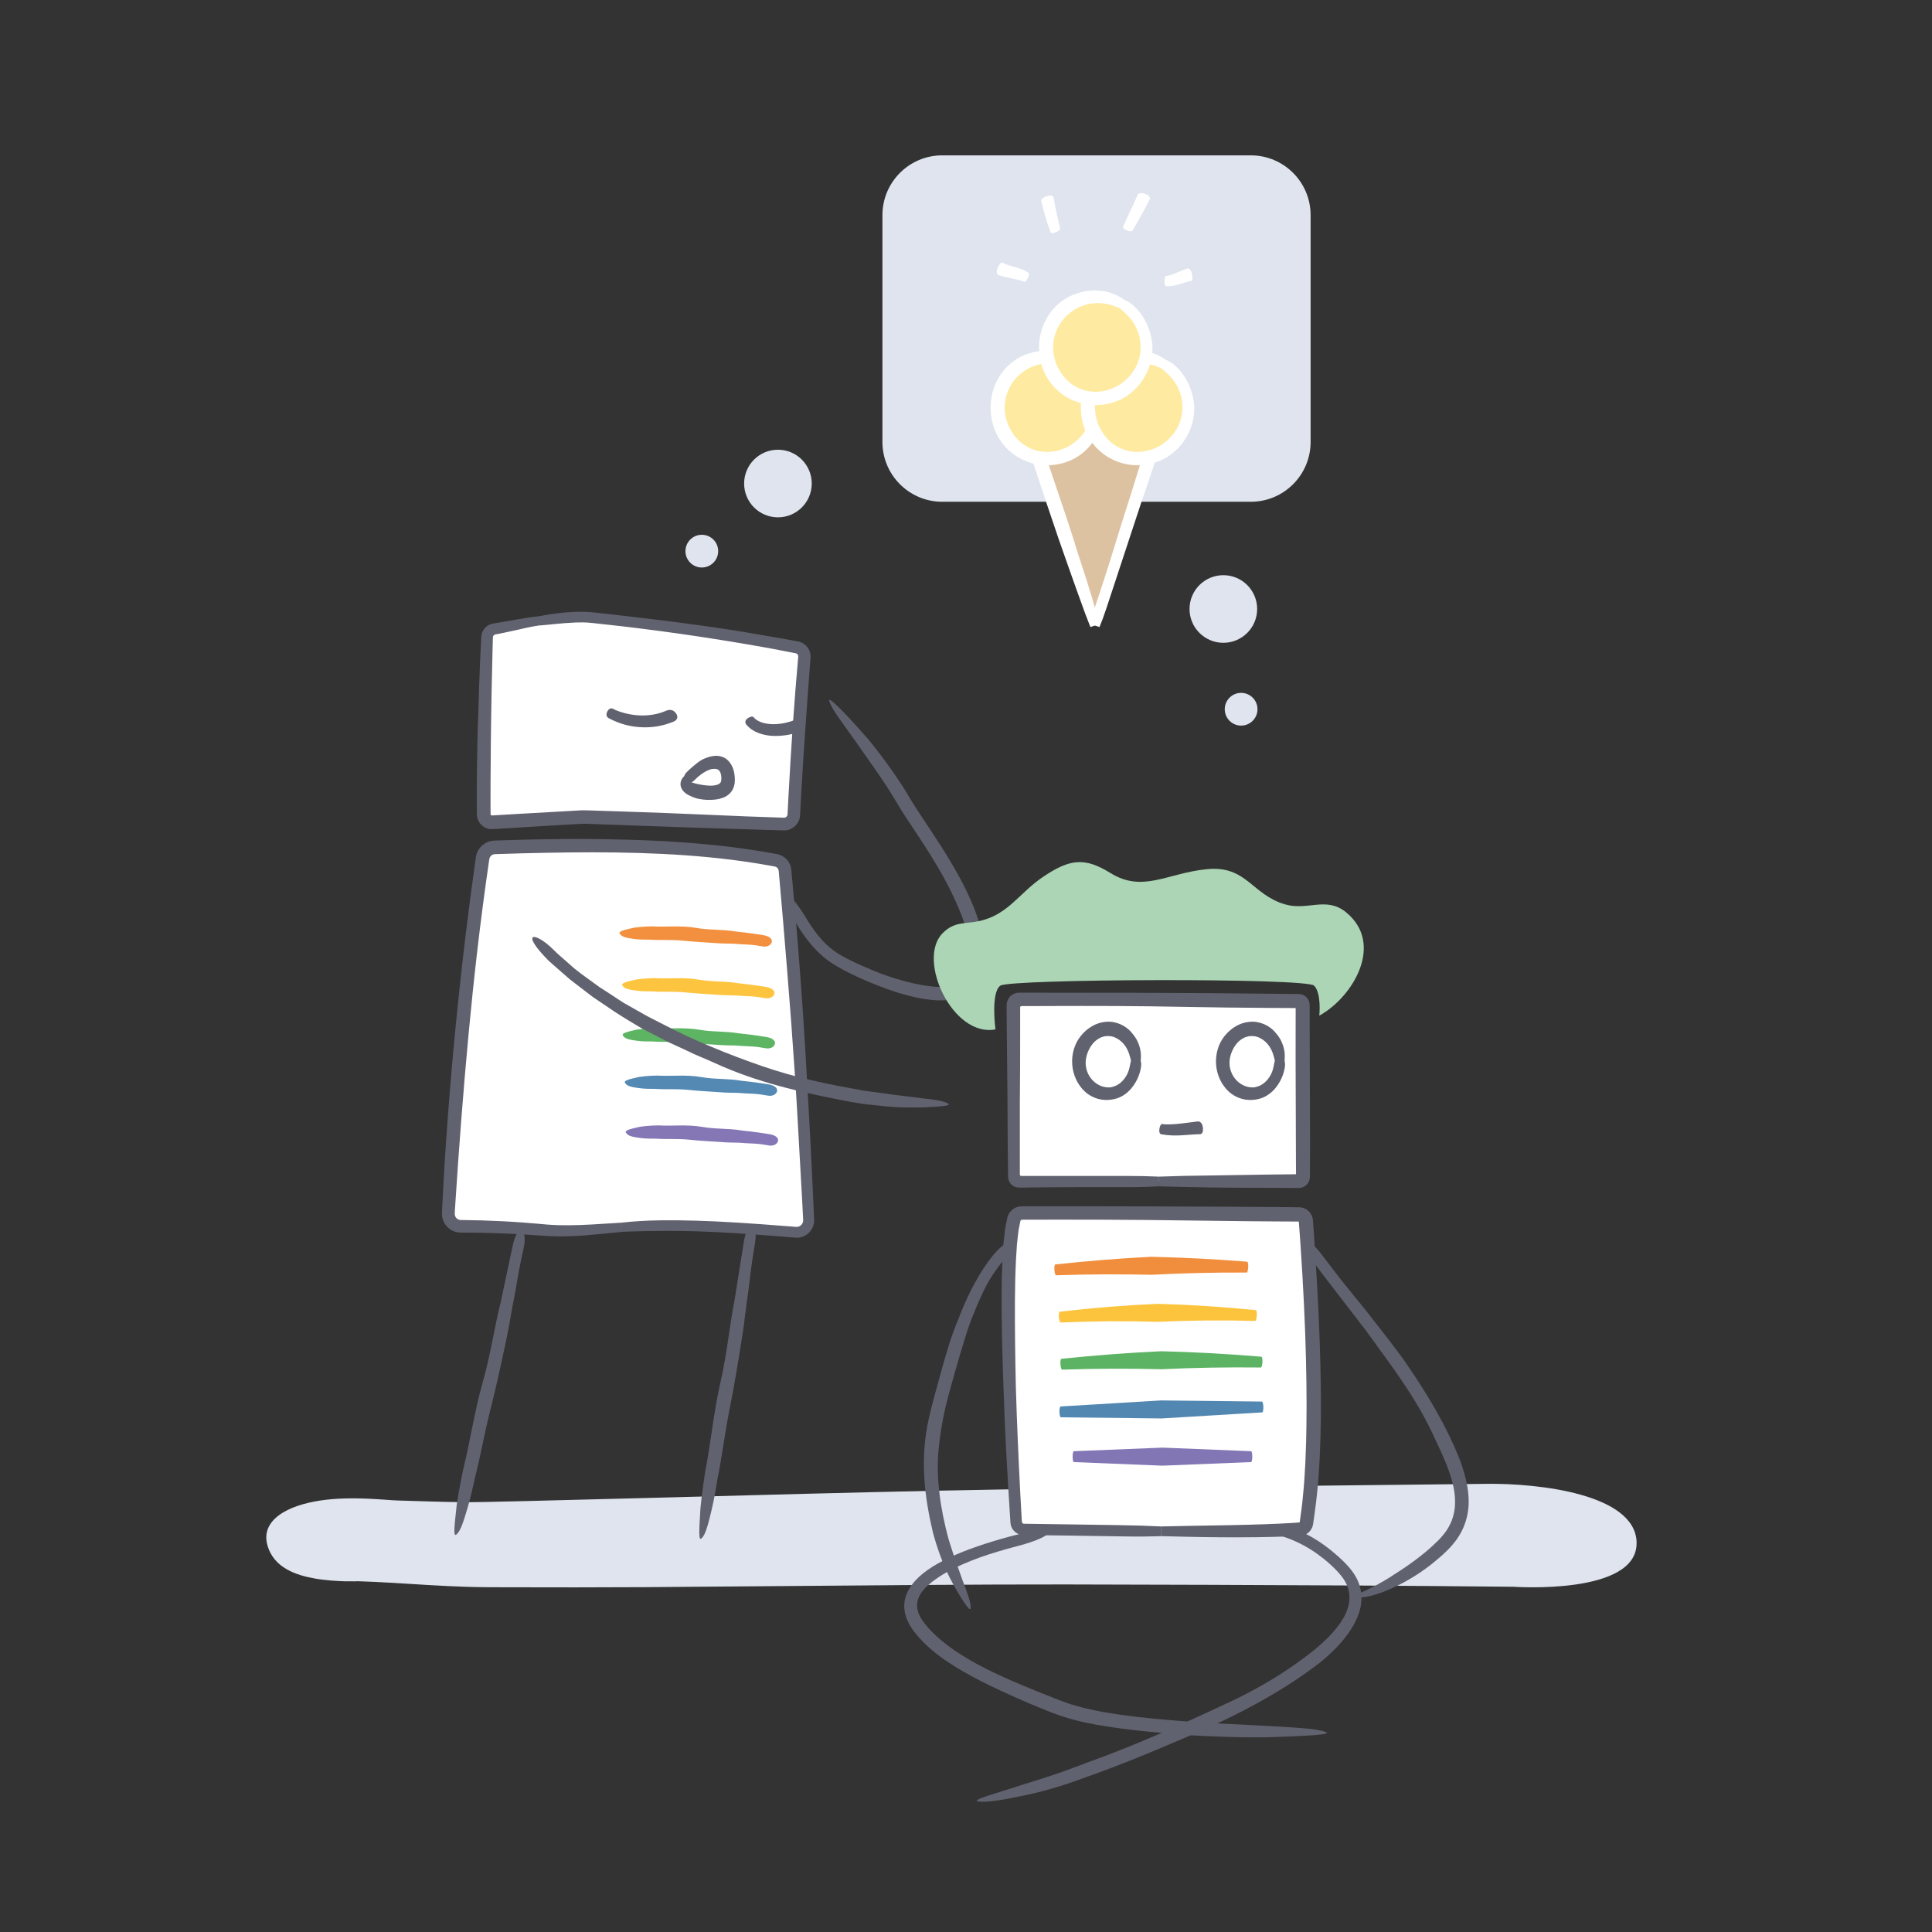
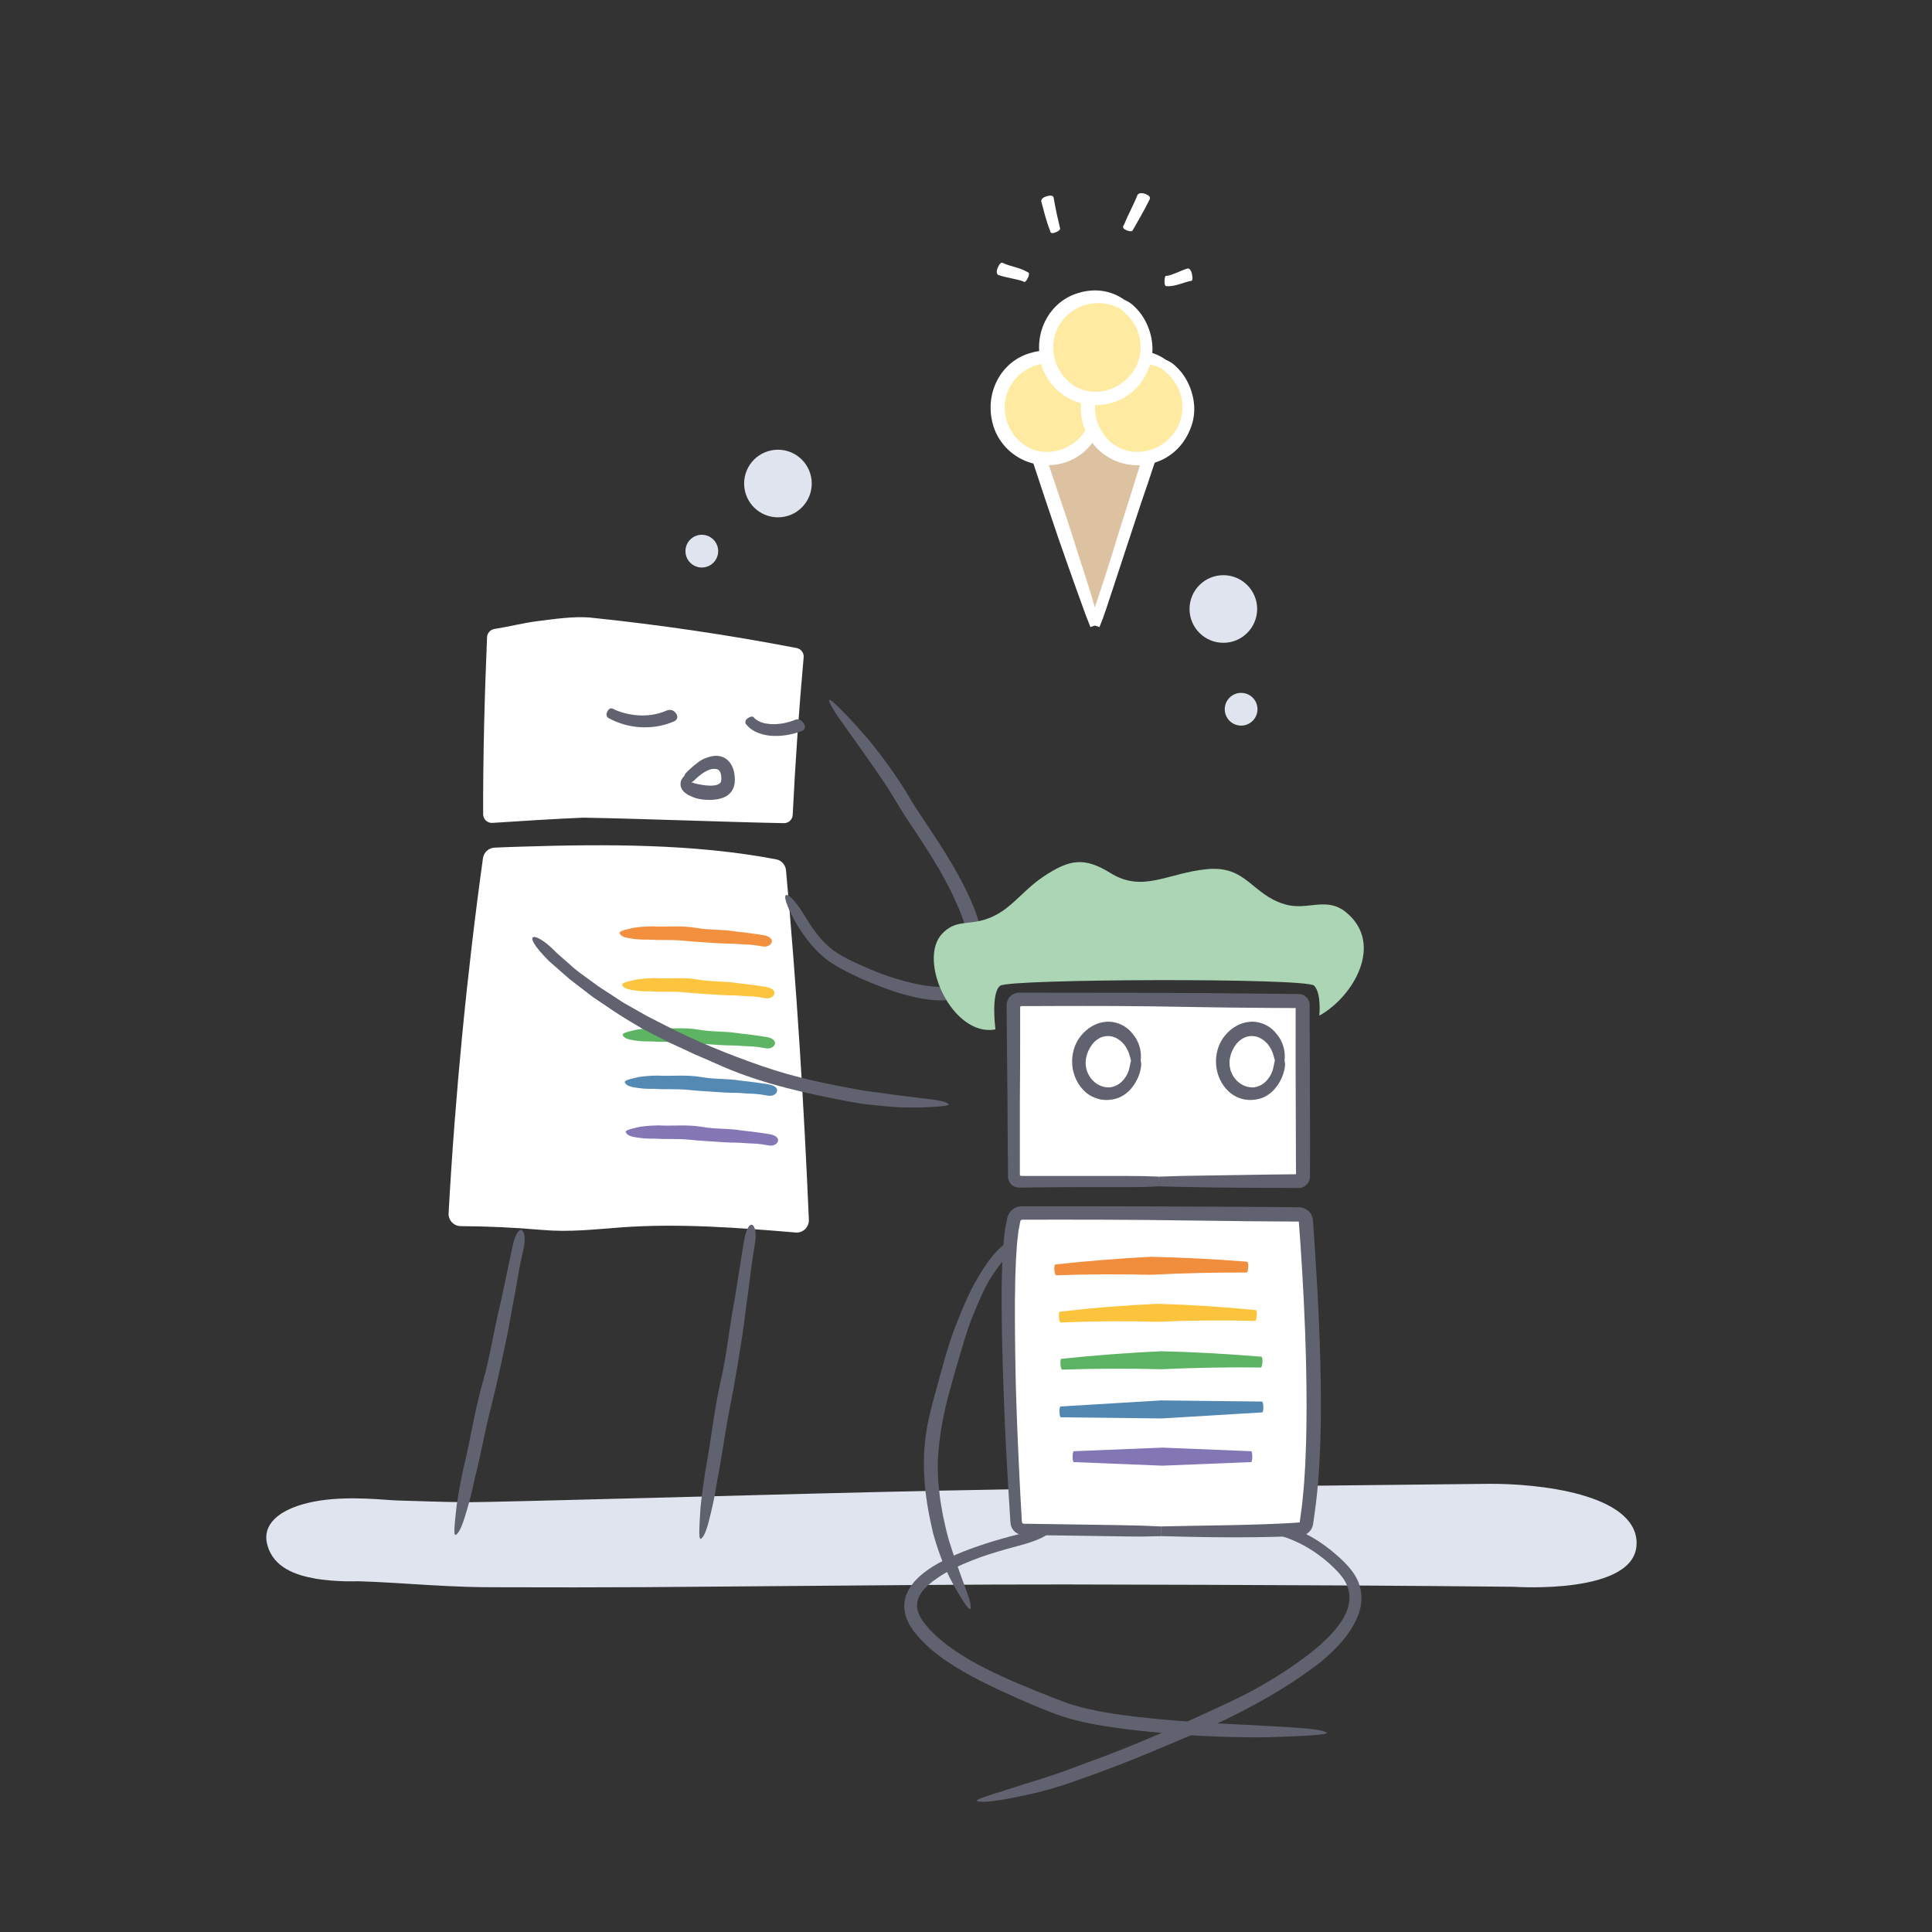
<svg xmlns="http://www.w3.org/2000/svg" xmlns:xlink="http://www.w3.org/1999/xlink" id="Layer_1" viewBox="0 0 700 700">
  <rect x="0" y="0" width="700" height="700" fill="#333333" stroke="none" />
  <defs>
    <style>.cls-1{fill:#fff;}.cls-2{fill:#fcc43d;}.cls-3{fill:#ddc2a2;}.cls-4{fill:#f18e3d;}.cls-5{fill:#8376b4;}.cls-6{fill:#ffeaa1;}.cls-7{fill:#dfe4ee;}.cls-8{fill:#61626f;}.cls-9{fill:#5db564;}.cls-10{fill:#fdc53f;}.cls-11{fill:#f2903f;}.cls-12{fill:#8577b5;}.cls-13{fill:#abd5b4;}.cls-14{fill:#5287b1;}.cls-15{fill:#5cb363;}.cls-16{fill:#5489b3;}</style>
    <symbol id="_d" viewBox="0 0 166.3 245.6">
      <g>
        <g>
          <path class="cls-1" d="M20.47,10.74c6.07-1.96,12.39-4.16,18.56-4.89,26.6-2.26,53.29-3.36,79.98-3.28,1.71,0,3.13,1.3,3.29,3,1.92,19.75,4.35,40.14,7.08,59.8,.25,1.78-.96,3.43-2.74,3.73-23.89,4.04-52.1,8.17-75.59,12.19-11.26,2.65-22.43,5.5-33.61,8.4-1.85,.48-3.73-.69-4.1-2.57C9.14,65.31,5.44,42.43,2.23,20.49c-.23-1.56,.69-3.06,2.17-3.6,5.47-1.97,10.42-4.34,16.07-6.16" />
-           <path class="cls-8" d="M19.93,9.04c-2.57,.76-5.14,1.69-7.79,2.69-1.82,.69-3.7,1.4-5.6,2.12-.94,.34-1.89,.68-2.84,1.02-1.56,.52-2.92,1.85-3.43,3.48C0,19.15-.06,20.07,.06,20.86l.21,1.52c.14,1.01,.28,2.02,.41,3.01,.28,1.99,.56,3.95,.83,5.83,1.1,7.55,2.13,14,2.69,17.44,1.23,8.19,2.54,16.04,3.92,23.71,.68,3.84,1.4,7.63,2.12,11.4l.55,2.82,.14,.7,.03,.18,.05,.24c.05,.2,.09,.4,.17,.59,.26,.78,.71,1.51,1.28,2.11,1.14,1.2,2.79,1.86,4.44,1.77,.4-.02,.83-.1,1.19-.19l.69-.18,1.38-.35c7.36-1.86,14.71-3.73,22.23-5.63,1.88-.47,3.77-.94,5.67-1.41,.95-.24,1.91-.47,2.86-.71,.95-.26,1.95-.34,2.93-.52,3.94-.6,7.95-1.22,12.03-1.84,16.35-2.45,33.1-5.06,49.63-7.68,2.07-.33,4.13-.66,6.19-.98l3.08-.49,1.54-.25,.77-.12c.41-.07,.91-.2,1.34-.38,1.78-.72,3.16-2.31,3.61-4.18,.11-.46,.18-.94,.18-1.42,0-.24-.01-.47-.03-.71l-.03-.27-.03-.19-.21-1.53c-.27-2.04-.55-4.07-.82-6.1-1.07-8.1-2.07-16.08-2.98-23.84-.91-7.77-2.05-17.25-3.07-26.76l-.1-.89-.02-.22-.05-.36c-.03-.26-.11-.52-.17-.78-.31-1.03-.9-1.96-1.69-2.67-.79-.71-1.76-1.21-2.8-1.42-.26-.05-.52-.09-.78-.1l-.39-.02h-1.11c-2.37,.04-4.72,.06-7.01,.09-4.58,.08-8.94,.16-12.87,.22-4.36,.08-12.21,.37-20.93,.85-8.71,.46-18.29,1.11-26.12,1.68-4.35,.31-8.26,.63-11.77,.92-3.68,.39-6.71,1.18-9.29,1.87-3.86,1.07-7.15,2.32-9.98,3.41l1.08,3.35c3.56-.95,7.85-2.41,13.27-3.68,.82-.19,1.75-.38,2.8-.57,1.07-.18,2.16-.34,3.6-.44,2.81-.22,6.26-.49,10.58-.82,8.66-.64,21.67-1.38,33.17-1.77,11.5-.41,21.49-.5,24.09-.53,2.5,0,4.95,.02,7.37,.02,.61,0,1.21,0,1.81,.01h1.31c.06,.01,.11,.01,.17,.03,.44,.07,.83,.41,.97,.82,.47,4.53,.93,8.94,1.38,13.27,.97,8.99,2.01,17.65,3.11,26.29,.56,4.32,1.13,8.64,1.7,13,.29,2.18,.59,4.37,.89,6.57l.11,.83,.03,.2v.08c.02,.06,0,.11,0,.16-.02,.21-.08,.43-.2,.61-.12,.18-.28,.34-.47,.44-.22,.12-.26,.12-.97,.23-8.93,1.4-18.19,2.8-28.12,4.21-9.93,1.41-21.69,3.2-33.81,5.08-3.03,.47-6.08,.95-9.13,1.43-1.52,.25-3.05,.45-4.56,.75-1.5,.37-3,.74-4.48,1.11-5.96,1.48-11.82,2.94-17.4,4.33-2.79,.7-5.51,1.38-8.13,2.04-.66,.16-1.31,.33-1.95,.49l-.96,.24-.47,.12s-.06,.02-.08,.01c-.19,.03-.43-.08-.51-.25-.02-.04-.05-.08-.05-.13,0-.03,0,0-.02-.07l-.04-.22-.09-.44c-.11-.59-.23-1.18-.34-1.75-.22-1.15-.44-2.27-.64-3.36-.41-2.17-.79-4.2-1.14-6.07-1.36-7.48-2.24-12.33-2.38-13.08-.27-1.48-1.75-9.61-3.5-19.97-.86-5.18-1.81-10.91-2.76-16.63-.23-1.43-.46-2.86-.69-4.28l-.09-.53c-.01-.1-.02-.13-.02-.2,0-.12,.01-.24,.05-.36,.07-.23,.22-.45,.43-.6,.05-.04,.11-.07,.16-.1l.09-.04,.23-.09,1-.39c.66-.26,1.31-.53,1.95-.79,1.27-.54,2.51-1.06,3.72-1.57,3.13-1.38,6.1-2.66,8.99-3.68l-1.08-3.35Z" />
        </g>
        <g>
          <path class="cls-1" d="M94.72,232.03c20.95-5.54,43.7-8.15,65.39-10.37,2.81-.29,4.72-2.97,4.08-5.72-10.08-43.01-21.24-86.92-33.39-129.35-.57-1.99-2.39-3.39-4.46-3.39-31.89-.04-64.97,6.37-96.02,13.26-3,.66-6.88,1.52-10.35,2.36-2.18,.52-3.69,2.53-3.58,4.77,2.19,44.48,6.46,91.3,12.33,135.48,.35,2.64,2.84,4.46,5.46,3.98,10.15-1.87,20.39-3.32,30.66-4.35,10.73-1.08,19.48-3.91,29.88-6.66" />
-           <path class="cls-8" d="M94.26,230.31c-3.6,.91-7.29,1.85-11.16,2.83-5.37,1.33-11.01,2.56-16.67,3.18-1.44,.14-2.88,.29-4.31,.43-1.45,.15-2.89,.31-4.32,.46-2.85,.32-5.65,.67-8.35,1.04-5.39,.74-10.38,1.55-14.63,2.31-.49,.09-1.18,.21-1.31,.22-.25,.01-.5-.01-.73-.07-.47-.12-.87-.39-1.16-.71-.28-.33-.47-.69-.54-1.06-.03-.11-.09-.56-.13-.88-.04-.34-.09-.66-.13-.97-2.87-23.28-5.27-44.75-7.3-66.26-2.02-21.51-3.66-43.07-4.65-66.5l-.02-.55v-.43c-.01-.18,.02-.35,.06-.52,.09-.34,.25-.65,.49-.91,.23-.26,.52-.47,.84-.59,.15-.08,1.12-.27,1.78-.42,2.87-.63,5.75-1.27,8.64-1.91,5.79-1.25,11.61-2.47,17.45-3.65,11.67-2.34,23.41-4.46,35.12-6.09,11.71-1.62,23.39-2.77,34.9-3.12,1.44-.06,2.87-.1,4.3-.1,1.36-.01,2.71-.02,4.06-.04,.56,.04,1.1,.37,1.4,.86,.08,.12,.14,.25,.19,.39l.04,.11,.07,.26,.15,.52,.58,2.06c1.54,5.48,3.06,10.91,4.57,16.26,2.97,10.71,6.59,23.8,10.11,36.93,3.51,13.13,6.92,26.28,9.58,37.08,1.49,6,4.16,16.79,7.14,28.78,.37,1.5,.73,3.02,1.11,4.55,.19,.77,.37,1.53,.56,2.3l.07,.29,.03,.18c.03,.1,.04,.21,.04,.31,.02,.21,0,.42-.04,.63-.16,.83-.79,1.58-1.6,1.86-.22,.08-.38,.11-.67,.15l-1.19,.13c-.79,.09-1.58,.17-2.37,.26-6.31,.69-12.46,1.4-18,2.09-12.31,1.53-22.13,3.16-29.45,4.65-5.49,1.1-10.35,2.36-14.53,3.64l.9,3.4c5.04-1.17,11.27-2.51,19.25-3.99,4.83-.88,12.1-2.15,24.33-3.67,3.06-.38,6.5-.79,10.21-1.2,3.76-.41,7.77-.84,11.92-1.29,1.44-.26,2.8-1.04,3.78-2.15,.97-1.12,1.59-2.57,1.64-4.08,.03-.38,0-.75-.04-1.12-.06-.36-.13-.78-.19-.98l-.36-1.54-.73-3.09c-.98-4.12-1.96-8.24-2.91-12.23-3.82-15.94-7.28-29.74-8.19-33.34-6.77-27.64-13.27-51.53-20.08-75.32l-.64-2.23-.32-1.12-.08-.28-.12-.38c-.09-.26-.2-.52-.32-.77-.97-2-2.99-3.44-5.22-3.68-.27-.04-.58-.04-.81-.05h-.59l-1.17,.02-2.35,.03c-1.57,0-3.13,.06-4.71,.12-6.28,.2-12.61,.63-19.04,1.25-12.85,1.21-26.07,3.17-40.13,5.63-7.03,1.23-14.68,2.73-22.7,4.41-4,.84-8.11,1.73-12.28,2.67-1.04,.23-2.09,.46-3.14,.7l-.79,.18c-.33,.08-.79,.21-1.17,.37-.78,.32-1.51,.78-2.14,1.35-1.26,1.14-2.12,2.72-2.35,4.43-.06,.42-.08,.85-.07,1.28l.04,.85,.08,1.63c.81,17.41,2.01,35.31,3.37,51.54,2.67,32.47,5.96,58.26,6.21,60.39,.14,1.06,.58,4.52,1.23,9.56,.34,2.52,.74,5.43,1.17,8.65,.11,.8,.22,1.62,.34,2.46l.09,.63c.04,.25,.1,.63,.19,.93,.17,.64,.43,1.27,.78,1.85,.7,1.16,1.73,2.13,2.98,2.75,1.24,.62,2.71,.88,4.12,.67,1.87-.34,3.78-.69,5.73-1.04,1.91-.32,3.86-.66,5.84-.99,3.95-.64,8.01-1.23,12.08-1.76,2.03-.27,4.07-.51,6.09-.74,2.02-.22,4.14-.48,6.15-.83,4.05-.67,7.93-1.59,11.55-2.56,4.73-1.3,9.2-2.68,13.46-3.9l-.9-3.41Z" />
        </g>
      </g>
    </symbol>
    <symbol id="body" viewBox="0 0 115.68 119.94">
      <g>
        <path class="cls-1" d="M57.79,117.73c-21.87-.15-42.92-.58-49.89-.74-1.36-.03-2.48-1.1-2.56-2.46C4.48,99.8,.16,21.86,4.82,4.72c.31-1.13,1.35-1.91,2.52-1.91H107.76c1.36,0,2.5,1.04,2.61,2.4,1.08,12.97,5.81,75.32,.15,109.66-.2,1.22-1.21,2.13-2.44,2.2-11.54,.69-31.23,.78-50.29,.65" />
        <path class="cls-8" d="M57.78,119.52c3.03,.07,6.14,.15,9.41,.23,8.22,.19,17.27,.25,25.33,.15,4.03-.05,7.81-.14,11.11-.27,.83-.04,1.62-.07,2.39-.1,.8-.04,1.56-.08,2.29-.12,1.26-.09,2.37-.66,3.15-1.45,.79-.78,1.23-1.77,1.39-2.71,.32-2.28,.45-3.21,.56-3.99,1.38-9.63,1.88-18.91,2.14-27.98,.26-9.07,.14-17.93-.07-26.79-.23-8.86-.61-17.7-1.1-26.73-.25-4.51-.52-9.07-.82-13.7-.16-2.31-.31-4.65-.47-7-.08-1.18-.17-2.36-.25-3.55-.01-.19-.04-.85-.19-1.37-.14-.53-.36-1.04-.67-1.5-.6-.92-1.52-1.64-2.57-1.99-.48-.17-.98-.26-1.49-.28h-.96l-1.64-.03-3.29-.03c-2.19-.02-4.39-.04-6.59-.05-4.41-.03-8.83-.06-13.26-.09-8.86-.04-17.74-.07-26.57-.11-8.83-.02-17.61-.03-26.26-.05-4.32,0-8.61,0-12.86,0-2.12,0-4.24,0-6.34,0h-2.36c-.15,0-.79-.02-1.29,.07C4.41,.38,2.64,1.97,2.11,3.98c-.21,1.03-.41,2.03-.6,3-.09,.47-.2,.95-.26,1.4-.05,.45-.1,.89-.15,1.32-.17,1.74-.44,3.44-.51,5.08C-.1,24.01-.08,35.16,.13,46.3c.22,11.13,.65,22.24,1,31.33,.2,5.05,.66,14.13,1.27,24.22,.16,2.52,.32,5.1,.48,7.7,.08,1.3,.17,2.6,.25,3.91l.06,.98c.02,.5,.12,1.12,.32,1.64,.4,1.06,1.2,1.96,2.2,2.48,.5,.26,1.04,.44,1.6,.52,.26,.03,.6,.05,.79,.05h.48c.64,0,1.28,.02,1.92,.02,1.27,.01,2.53,.02,3.77,.04,2.48,.03,4.87,.06,7.15,.09,10.1,.15,18.17,.27,24.23,.36,4.54,.07,8.6,.01,12.14-.11l.02-3.52c-4.25-.22-9.49-.4-16.15-.49-4.03-.06-10.08-.15-20.16-.3-2.52-.04-5.36-.08-8.4-.12-1.52-.02-3.1-.05-4.71-.07h-.36c-.06-.01-.12-.03-.17-.04-.11-.04-.22-.1-.3-.19-.08-.09-.15-.19-.19-.31-.04-.14-.03-.13-.06-.67-.39-6.7-.76-13.81-1.07-20.48-.62-13.34-1.01-24.92-1.08-27.94-.24-11.05-.39-21.42-.33-31.4,.04-2.49,.07-4.96,.11-7.41,.09-2.44,.14-4.88,.27-7.28,.08-1.2,.15-2.4,.23-3.59l.11-1.79,.19-1.76c.14-1.16,.24-2.35,.41-3.49l.63-3.26c.04-.18,.15-.33,.3-.43,.08-.05,.16-.08,.25-.1,.12-.02,.07-.01,.51-.02h3.96c2.64-.01,5.29-.01,7.95-.02,5.32,0,10.68,.01,16.14,.02,10.92,.04,22.22,.13,34.36,.32,5.8,.07,12.15,.15,18.82,.23,3.33,.03,6.75,.05,10.22,.08,1.73,.01,3.48,.02,5.24,.03,.88,0,1.76,0,2.64,.01,.63,0,.4,0,.46,0,.01,0,.02,.02,.03,.03,0,0,.02,.02,.02,.03v.02l.05,.63,.2,2.65c.12,1.77,.25,3.55,.38,5.33,.22,3.56,.45,7.11,.67,10.64,.42,7.05,.73,14,.99,20.6,.49,13.22,.6,25.1,.47,33.87-.04,2.19-.08,4.19-.11,5.98-.07,1.78-.13,3.34-.17,4.65-.08,2.63-.18,4.26-.21,4.69-.03,.56-.12,1.91-.3,4.93-.08,1.51-.3,3.42-.52,5.87-.11,1.22-.23,2.57-.45,4.05-.2,1.46-.41,3.06-.65,4.82,0,.05,0,.13-.09,.2-.02,.02-.05,.03-.07,.04-.02,0,0,0-.07,.01-.15,.01-.3,.02-.46,.03-.63,.04-1.31,.09-2.03,.14-2.89,.18-6.49,.34-10.46,.48-7.95,.27-17.39,.44-25.6,.55-3.96,.08-7.77,.15-11.41,.23l-.02,3.52Z" />
      </g>
    </symbol>
    <symbol id="colors" viewBox="0 0 75.75 75.68">
      <g>
        <path class="cls-4" d="M70.25,3.77c-.05,1.08-.29,1.95-.54,1.95-11.53-.06-23.05,.21-34.54,.81-11.5-.27-23.03-.21-34.55,.18-.25,0-.52-.85-.59-1.93-.08-1.08,.06-1.97,.32-1.99C11.87,1.53,23.46,.6,35.08,0c11.63,.27,23.24,.86,34.8,1.79,.25,.02,.42,.9,.37,1.98Z" />
        <path class="cls-2" d="M73.36,21.32c-.07,1.08-.33,1.94-.59,1.93-11.76-.32-23.52-.21-35.24,.32-11.73-.34-23.49-.25-35.25,.25-.26,.01-.53-.85-.62-1.92-.09-1.08,.05-1.97,.31-2,11.78-1.38,23.63-2.33,35.51-2.86,11.89,.34,23.75,1.1,35.55,2.29,.26,.02,.41,.91,.34,1.99Z" />
        <path class="cls-15" d="M75.4,38.18c-.05,1.08-.31,1.95-.57,1.94-12.02-.14-24.02,.06-36,.63-11.99-.3-23.99-.26-36,.15-.26,0-.53-.85-.61-1.93-.08-1.08,.07-1.97,.34-1.99,12.03-1.27,24.1-2.19,36.21-2.75,12.11,.3,24.21,.96,36.26,1.98,.26,.02,.43,.91,.38,1.99Z" />
        <path class="cls-14" d="M75.74,54.41c.03,1.08-.17,1.96-.43,1.98l-36.43,2.19-36.49-.41c-.27,0-.5-.88-.53-1.95s.17-1.96,.43-1.98l36.43-2.19,36.49,.41c.27,0,.5,.88,.53,1.95Z" />
        <path class="cls-5" d="M71.73,72.42c0,1.08-.19,1.96-.42,1.97l-32.13,1.3-32.13-1.3c-.23,0-.42-.89-.42-1.97s.19-1.96,.42-1.97l32.13-1.3,32.13,1.3c.23,0,.42,.89,.42,1.97Z" />
      </g>
    </symbol>
  </defs>
  <path class="cls-7" d="M592.98,558.91c-.36-17.7-35.81-21.48-53.97-21.29-32.53,.36-65.39,.71-98.42,1.07-16.52,.19-33.08,.37-49.66,.56-16.63,.2-33.27,.48-49.9,.83-33.26,.69-66.46,1.6-99.47,2.48-16.49,.42-32.95,.84-49.34,1.26-4.1,.09-8.19,.19-12.28,.28l-3.06,.07-2.97,.05-2.89,.04h-2.93c-7.82-.05-15.9-.39-24.17-.61-2.13-.06-6.21-.47-11.23-.67-5.02-.19-10.99-.17-16.73,.7-5.74,.88-11.2,2.58-14.84,5.28-3.67,2.71-5.41,6.23-4.32,10.55,1.09,4.35,3.76,7.12,6.93,8.97,3.21,1.9,7,2.87,10.78,3.53,.95,.16,1.88,.27,2.8,.38,.93,.12,1.84,.21,2.72,.28,1.75,.12,3.42,.23,4.83,.26,1.41,.02,2.61,.04,3.45,.02,.84-.02,1.31-.04,1.31-.04,8.44,.25,17.12,.88,25.97,1.4,4.46,.25,8.92,.5,13.52,.63,2.26,.09,4.63,.09,6.9,.13,2.17,0,4.34,.02,6.51,.03,17.33,.07,34.44,.04,51.42-.04,33.92-.27,67.38-.53,101.19-.8,16.88-.12,33.83-.2,50.96-.18,17.17,.05,34.53,.09,52.18,.14,35.31,.12,71.76,.31,110.15,.7,0,0,44.93,3.16,44.54-15.99Z" />
-   <path class="cls-7" d="M341.38,56.29h111.82c11.95,0,21.66,9.71,21.66,21.66v82.19c0,11.95-9.71,21.66-21.66,21.66h-111.82c-11.95,0-21.66-9.71-21.66-21.66V77.95c0-11.95,9.71-21.66,21.66-21.66Z" />
  <g>
    <use width="166.3" height="245.6" transform="translate(178.01 211.35) rotate(10.73) scale(.95)" xlink:href="#_d" />
    <path class="cls-11" d="M229.68,336.13c2.77-.44,6.26-.49,6.5-.49,5.11,.31,10.49-.4,15.83,.52,5.32,.94,9.33,.45,14.65,1.35,.35,.04,1.68,.19,3.22,.36,1.54,.21,3.28,.41,4.44,.61,1.16,.18,1.85,.29,2.32,.36,5.09,.91,2.89,4.64-.22,4.08-.67-.13-1.58-.25-2.7-.43-2.03-.32-5.02-.31-6.15-.43-2.04-.24-5.03-.14-7.07-.28-4.09-.3-8.66-.5-13-.95-4.35-.45-8.03-.08-12.4-.39-.92,.02-3.45,.05-5.53-.26-2.31-.32-4.17-.62-4.9-1.71-.96-1.08,1.57-1.53,5.03-2.35Z" />
    <path class="cls-10" d="M230.63,354.88c2.77-.44,6.26-.49,6.5-.49,5.11,.31,10.49-.4,15.83,.52,5.32,.94,9.33,.45,14.65,1.35,.35,.04,1.68,.19,3.22,.36,1.54,.21,3.28,.41,4.44,.61,1.16,.18,1.85,.29,2.32,.36,5.09,.91,2.89,4.64-.22,4.08-.67-.13-1.58-.25-2.7-.43-2.03-.32-5.02-.31-6.15-.43-2.04-.24-5.03-.14-7.07-.28-4.1-.3-8.66-.5-13-.95-4.35-.45-8.03-.08-12.4-.39-.92,.02-3.45,.05-5.53-.26-2.31-.32-4.17-.62-4.9-1.71-.96-1.08,1.57-1.53,5.03-2.35Z" />
    <path class="cls-9" d="M230.82,373.03c2.77-.44,6.26-.49,6.5-.49,5.11,.31,10.49-.4,15.83,.52,5.32,.94,9.33,.45,14.65,1.35,.35,.04,1.68,.19,3.22,.36,1.54,.21,3.28,.41,4.44,.61,1.16,.18,1.85,.29,2.32,.36,5.09,.91,2.89,4.64-.22,4.08-.67-.13-1.58-.25-2.7-.43-2.03-.32-5.02-.31-6.15-.43-2.04-.24-5.03-.14-7.07-.28-4.09-.3-8.66-.5-13-.95-4.35-.45-8.03-.08-12.4-.39-.92,.02-3.45,.05-5.53-.26-2.31-.32-4.17-.62-4.9-1.71-.96-1.08,1.57-1.53,5.03-2.35Z" />
    <path class="cls-16" d="M231.59,390.19c2.77-.44,6.26-.49,6.5-.49,5.11,.31,10.49-.4,15.83,.52,5.32,.94,9.33,.45,14.65,1.35,.35,.04,1.68,.19,3.22,.36,1.54,.21,3.28,.41,4.44,.61,1.16,.18,1.85,.29,2.32,.36,5.09,.91,2.89,4.64-.22,4.08-.67-.13-1.58-.25-2.7-.43-2.03-.32-5.02-.31-6.15-.43-2.04-.24-5.03-.14-7.07-.28-4.09-.3-8.66-.5-13-.95-4.35-.45-8.03-.08-12.4-.39-.92,.02-3.45,.05-5.53-.26-2.31-.32-4.17-.62-4.9-1.71-.96-1.08,1.57-1.53,5.03-2.35Z" />
    <path class="cls-12" d="M231.93,408.24c2.77-.44,6.26-.49,6.5-.49,5.11,.31,10.49-.4,15.83,.52,5.32,.94,9.33,.45,14.65,1.35,.35,.04,1.68,.19,3.22,.36,1.54,.21,3.28,.41,4.44,.61,1.16,.18,1.85,.29,2.32,.36,5.09,.91,2.89,4.64-.22,4.08-.67-.13-1.58-.25-2.7-.43-2.03-.32-5.02-.31-6.15-.43-2.04-.24-5.03-.14-7.07-.28-4.1-.3-8.66-.5-13-.95-4.35-.45-8.03-.08-12.4-.39-.92,.02-3.45,.05-5.53-.26-2.31-.32-4.17-.62-4.9-1.71-.96-1.08,1.57-1.53,5.03-2.35Z" />
    <path class="cls-8" d="M165.48,545.23c.81-5.62,2.28-12.55,2.38-13.01,2.52-10.09,4.05-20.86,7.02-31.34,2.97-10.47,3.92-18.48,6.53-29.03,.29-1.39,2.25-10.62,3.23-15.24,.49-2.31,.78-3.7,.98-4.62,2.15-10.16,5.54-6.55,4.17-.08-.29,1.39-.69,3.23-1.18,5.54-.88,4.16-1.79,10.24-2.28,12.55-.88,4.16-1.79,10.24-2.68,14.4-1.76,8.32-3.72,17.55-5.94,26.25-2.22,8.7-3.43,16.17-5.65,24.87-.39,1.85-1.47,6.93-2.71,11.01-1.34,4.54-2.48,8.16-3.86,9.32-1.47,1.62-.76-3.54-.01-10.62Z" />
    <path class="cls-8" d="M253.79,546.41c.54-5.77,1.68-12.9,1.75-13.38,2.03-10.41,3.04-21.47,5.51-32.29s3.03-19.03,5.13-29.91c.23-1.43,1.74-10.94,2.5-15.7,.38-2.38,.61-3.81,.76-4.76,1.66-10.47,5.22-6.97,4.16-.31-.23,1.43-.53,3.33-.91,5.71-.68,4.28-1.3,10.52-1.68,12.9-.68,4.28-1.3,10.52-1.98,14.81-1.36,8.56-2.87,18.08-4.68,27.06-1.8,8.98-2.65,16.65-4.45,25.63-.3,1.9-1.13,7.14-2.18,11.36-1.12,4.7-2.09,8.45-3.41,9.7-1.4,1.73-.93-3.56-.52-10.81Z" />
    <path class="cls-8" d="M327.8,401.24c-4.23-.03-8.94-.63-12.71-1-1.89-.17-3.5-.48-4.71-.66-1.2-.2-1.98-.32-2.16-.35-15.17-2.87-31.09-6.27-45.99-12.63-3.7-1.64-7.14-3.18-10.5-4.58-3.29-1.57-6.47-3.03-9.67-4.48-3.12-1.61-6.24-3.23-9.47-4.9-3.13-1.87-6.39-3.78-9.77-5.99-.87-.59-4.22-2.85-8.08-5.46-1.85-1.42-3.82-2.93-5.68-4.36-.93-.72-1.82-1.41-2.67-2.06-.8-.7-1.54-1.35-2.21-1.93-2.65-2.32-4.24-3.72-5.3-4.65-10.96-11.05-4.87-10.68,1.81-3.93,.7,.75,1.61,1.53,2.64,2.44,1.03,.9,2.19,1.92,3.48,3.05,2.25,2.12,5.4,4.23,8.15,6.27,.69,.5,1.37,.99,2.02,1.46,.65,.46,1.31,.85,1.9,1.24,1.19,.76,2.2,1.42,2.91,1.89,1.28,.86,2.71,1.81,4.23,2.77,1.57,.89,3.21,1.81,4.85,2.74,1.66,.9,3.26,1.9,4.87,2.69,1.61,.81,3.14,1.58,4.5,2.3,10.94,5.72,23.67,10.96,36.03,15.21,12.38,4.24,23.24,6.42,36.11,8.73,1.35,.27,3.92,.53,6.91,.95,1.49,.21,3.09,.44,4.7,.67,1.62,.18,3.24,.36,4.78,.57,1.71,.23,3.34,.44,4.85,.64,1.51,.18,2.91,.3,4.16,.48,2.5,.34,4.4,.75,5.44,1.33,1.39,.59,.18,.93-2.71,1.18-1.45,.13-3.31,.23-5.48,.33-2.17,.11-4.62,.01-7.27,.03Z" />
    <path class="cls-8" d="M245.08,258.69c-1.15-1.9-2.81-1.54-3.59-1.23-2.78,1.24-5.95,1.82-9.15,1.77-3.2-.08-6.43-.76-9.39-1.99-.41-.13-1.81-1.49-2.87,.49-.52,.99-.36,1.63-.05,2.04,.3,.4,.73,.55,.73,.55,3.52,1.85,7.19,2.89,11.02,3.14,3.82,.25,7.85-.21,11.97-1.89,0,0,.16-.04,.38-.14,.23-.09,.51-.26,.75-.5,.49-.48,.8-1.21,.2-2.24Z" />
    <path class="cls-8" d="M291.3,262.25c-1.14-1.89-2.51-1.73-3.16-1.47-1.17,.49-2.43,.87-3.72,1.16-1.3,.26-2.62,.42-3.94,.45-1.31,0-2.6-.13-3.81-.43-1.2-.31-2.27-.84-3.13-1.55-.3-.18-.55-1.46-2.46-.28-1.9,1.17-.6,2.56-.57,2.5,1.27,1.53,2.95,2.47,4.59,3.06,1.65,.58,3.33,.88,4.98,.94,3.32,.11,6.61-.37,10.17-1.68,0,0,.56-.11,.98-.54,.42-.44,.67-1.13,.07-2.16Z" />
    <path class="cls-8" d="M247.91,281.19c-.29,.33-.6,.58-.87,1.1-.41,.6-.65,1.77-.34,2.75,.14,.52,.37,.9,.62,1.27,.24,.32,.51,.61,.76,.83,1,.85,1.83,1.15,2.25,1.34,2,.97,3.77,1.19,5.65,1.32,.96,.03,1.92,.04,2.96-.08,1.04-.12,2.14-.32,3.35-.82,1.2-.48,2.49-1.49,3.19-2.9,.38-.69,.57-1.43,.69-2.15,.03-.34,.07-.74,.07-1.03v-.81c-.06-1.09-.19-2.22-.59-3.41-.39-1.17-1.11-2.46-2.28-3.43-1.16-1.01-3.11-1.48-4.59-1.29-1.53,.14-2.73,.65-3.69,1.03-.53,.21-1.42,.72-2.28,1.37-.87,.64-1.74,1.41-2.46,2.03-.8,.68-1.38,1.29-1.81,1.75-.32,.35-.51,.75-.61,1.14l2.74,2.2c.35-.18,.7-.45,1.09-.85,.24-.24,.59-.61,1.23-1.17,.64-.56,1.67-1.31,2.63-1.84,.96-.53,1.8-.79,2.01-.85,.85-.15,1.54-.15,2-.04,.45,.12,.76,.28,1.07,.72,.31,.43,.55,1.1,.63,1.89,.07,.74,.03,1.9-.25,2.23-.33,.42-.53,.57-1.18,.82-.62,.24-1.64,.36-2.62,.35-.98-.01-1.98-.15-2.7-.25-.72-.11-1.16-.2-1.22-.22-.13-.02-.91-.15-1.68-.38-.36-.11-.72-.28-.81-.29h0l-.07,.06c-.08,.06-.24,.12-.27,.15-.04,.03-.08,.05-.13,.07-.04,.02-.15,.03-.1,.02,.02,0,.03,0,.03,0h.1c.13,0,.33,.1,.26,.05,0-.05-.08-.09-.06-.18,.01-.1,.03-.2,.04-.3l-2.75-2.21Z" />
    <path class="cls-8" d="M314.13,267.3c3.26,3.9,6.69,8.49,9.3,12.24,2.62,3.74,4.41,6.64,4.64,7,.6,1,1.2,2.01,1.8,3.02,.57,.96,1.16,1.91,1.79,2.89,1.28,1.94,2.57,3.89,3.87,5.86,2.62,3.94,5.27,7.93,7.78,12.06,2.52,4.13,4.94,8.37,7.06,12.82,2.13,4.44,3.99,9.09,5.14,14.03,1.12,4.91,1.66,9.87,.4,14.7-.68,2.39-1.92,4.64-3.59,6.43-.45,.43-.82,.88-1.34,1.29-.53,.41-1.07,.81-1.65,1.09-1.14,.64-2.33,.98-3.49,1.27-2.34,.49-4.62,.53-6.87,.4-2.24-.14-4.45-.46-6.66-.92-4.41-.92-8.83-2.28-13.4-4.09-1.2-.45-5.8-2.18-10.88-4.71-2.55-1.28-5.21-2.69-7.68-4.41-2.44-1.77-4.42-3.71-5.88-5.37-2.88-3.34-4.24-5.57-5.17-7.01-2.5-4.02-3.74-6.94-4.37-8.8-.62-1.87-.54-2.76,0-2.83,.54-.07,1.56,.69,2.79,2.11,1.23,1.42,2.66,3.5,4.15,5.96,1.29,2.1,3.02,4.88,5.64,7.89,1.19,1.34,2.62,2.71,4.22,3.94,1.53,1.21,3.39,2.22,5.19,3.18,3.62,1.88,7.07,3.29,8.96,4.09,3.4,1.45,7.69,2.96,12.03,4.11,4.33,1.17,8.72,1.91,12.17,2.05,1.72,.07,3.44,0,4.96-.36,.75-.19,1.48-.41,2.05-.75,.32-.14,.56-.34,.81-.53,.26-.16,.53-.53,.81-.78,2.21-2.18,3.12-5.48,3.05-9.08,.02-.44,0-.9-.06-1.36l-.12-1.37c-.17-.92-.24-1.85-.48-2.78-.19-.93-.4-1.86-.68-2.79-.23-.93-.54-1.85-.84-2.78-1.21-3.7-2.77-7.33-4.45-10.86-3.38-7.07-7.23-13.28-11.21-19.4-2.02-3.07-4.04-6.13-6.11-9.26-1.03-1.57-2.07-3.29-3.03-4.9-.98-1.64-1.99-3.29-3.04-4.96-1.79-2.81-7.01-10.33-11.36-16.47-4.83-6.82-8.95-12.12-9.77-14.74-1.42-3.23,5.13,3.33,13.5,12.92Z" />
  </g>
  <g>
    <use width="115.68" height="119.94" transform="translate(362.9 437.05)" xlink:href="#body" />
    <use width="75.75" height="75.68" transform="translate(382 455.35)" xlink:href="#colors" />
-     <path class="cls-8" d="M504.69,570.74c3.48-2.15,7.27-4.78,10.11-7.04,1.44-1.11,2.61-2.16,3.49-2.92,.84-.79,1.39-1.3,1.51-1.41,.68-.61,1.29-1.27,1.94-1.9,.57-.67,1.2-1.33,1.71-2.03,1.06-1.37,1.88-2.9,2.54-4.48,.58-1.61,1-3.29,1.15-5.03,.12-1.75,.06-3.53-.19-5.33-1.08-7.24-4.76-14.38-8.1-21.6-3.43-7.19-7.12-13.11-11.02-18.87-3.91-5.76-8.09-11.33-12.79-17.86-1.28-1.67-9.83-12.77-14.1-18.32-2.13-2.8-3.41-4.47-4.26-5.59-4.66-6.18-5.45-9.09-4.44-9.39,1.04-.32,3.89,1.93,6.83,5.83,1.27,1.67,2.96,3.9,5.08,6.68,3.84,4.99,9.73,11.97,11.86,14.77,3.85,5.01,9.62,12.14,13.24,17.39,7.27,10.47,14.69,22.6,19.7,35.35,1.2,3.23,2.17,6.46,2.72,9.76,.54,3.29,.69,6.69,0,10.02-.65,3.33-2.06,6.51-4.09,9.27-2.03,2.74-4.46,5.05-7.13,7.22-1.09,.95-3.2,2.65-5.8,4.42-2.6,1.76-5.69,3.58-8.59,4.97-6.42,3.14-12.12,4.62-14.42,3.95-.74-.1-.81-.32-.39-.63,.42-.33,1.34-.66,2.62-1.28,2.55-1.14,6.55-3.1,10.83-5.93Z" />
+     <path class="cls-8" d="M504.69,570.74Z" />
    <path class="cls-8" d="M459.21,629.44c-11.34,.19-25.52-.56-26.46-.64-10.38-.8-21.02-1.59-31.76-3.28-5.37-.82-10.77-1.92-16.13-3.67-2.75-.88-5.18-1.9-7.71-2.92-2.52-1.01-5.03-2.07-7.53-3.17-9.97-4.44-18.65-8.5-26.68-13.92-3.98-2.73-7.83-5.84-11.1-9.88-.4-.52-.85-.96-1.21-1.56-.37-.58-.75-1.16-1.12-1.74-.31-.64-.61-1.29-.92-1.95-.27-.68-.45-1.42-.67-2.14-.16-.74-.22-1.53-.31-2.3,.05-.79,.04-1.59,.19-2.37,.2-.77,.32-1.58,.67-2.29l.47-1.1c.18-.35,.4-.67,.6-1.01,.1-.18,.25-.41,.42-.71,.18-.29,.44-.58,.71-.95,.53-.75,1.31-1.53,2.21-2.42,1.83-1.73,4.37-3.51,7.2-5.08,5.66-3.17,12.45-5.57,16.98-7.04,4.54-1.44,7.3-2.18,9.13-2.68,5.04-1.35,8.55-1.92,10.75-2.07,2.2-.15,3.11,.13,3.02,.69-.19,1.12-4.58,3.18-10.9,4.82-2.71,.72-6.32,1.69-10.75,3.11-3.97,1.29-8.76,3.1-12.83,5.17-4.12,2.01-7.36,4.36-8.94,5.77-1.44,1.25-2.87,2.81-3.64,4.6-.78,1.78-.85,3.69-.16,5.61,.68,1.93,2.06,3.76,3.6,5.5,.35,.45,.77,.84,1.16,1.24,.4,.4,.79,.79,1.17,1.17,.77,.76,1.62,1.42,2.35,2.1,6.19,5.16,13.94,9.39,22.05,13.08,4.06,1.86,8.23,3.6,12.42,5.29,4.18,1.66,8.47,3.46,12.45,4.79,1.03,.32,2.08,.59,3.11,.88,1.03,.28,2.04,.58,3.09,.78,2.08,.43,4.1,.93,6.16,1.24,4.09,.73,8.14,1.26,12.2,1.73,8.13,.92,16.31,1.53,25.2,2.16,3.75,.2,14.06,.62,22.52,1.13,9.39,.54,16.92,.91,19.74,2.02,3.77,1.09-6.59,1.54-20.77,2.02Z" />
    <path class="cls-8" d="M372.03,646.17c4.77-1.46,10.08-3.19,14.25-4.7,4.16-1.51,7.28-2.74,7.68-2.88,17.33-6.18,34.83-14.06,52.12-22.18,8.64-4.09,15.83-8.31,22.62-13.02,3.37-2.39,6.74-4.81,9.85-7.61,3.1-2.81,6.15-5.96,8.36-9.81,.26-.51,.94-1.74,1.46-3.48,.54-1.73,.81-3.99,.26-6.28-.27-1.14-.73-2.29-1.37-3.37-.64-1.09-1.43-2.09-2.31-3.08-1.77-1.95-3.68-3.63-5.24-4.9-3.16-2.52-5.25-3.73-6.63-4.52-3.83-2.15-6.53-3.06-8.21-3.62-.85-.32-1.45-.46-1.84-.7-.39-.23-.55-.47-.48-.73,.14-.48,1.34-1.17,3.4-1.27,2.03-.06,4.78,.54,7.54,1.94,2.38,1.19,5.36,3.03,8.75,5.74,1.51,1.24,3.16,2.65,4.75,4.25,.8,.8,1.58,1.63,2.33,2.56,.76,.93,1.44,1.93,2.01,2.98,1.18,2.09,1.77,4.42,1.92,6.44,.15,2.04-.13,3.74-.42,4.9-1.01,4.24-3.71,8.61-6.92,12.25-3.2,3.66-6.87,6.81-9.99,9.05-12.35,9.2-27.39,17.19-42.08,23.55-14.71,6.33-27.09,11.59-42.16,16.86-1.58,.59-4.58,1.67-8.11,2.76-3.54,1.1-7.63,2.18-11.33,2.98-8.24,1.8-14.86,2.91-17.55,2.43-1.76-.16-.41-.85,2.87-1.96,3.28-1.11,8.51-2.63,14.44-4.61Z" />
    <g>
      <path class="cls-1" d="M419.83,428.05h-50.61c-.93,0-1.69-.76-1.69-1.69v-62.2c0-.93,.76-1.69,1.69-1.69h101.29c.93,0,1.69,.76,1.69,1.69v62.2c0,.93-.76,1.69-1.69,1.69h-50.68" />
      <path class="cls-8" d="M419.83,429.84c2.35,.06,4.76,.12,7.29,.18,14.09,.37,31.31,.37,37.57,.37,.93,.01,1.85,.02,2.77,.03h1.38l.8,.02c.42,0,.85,.01,1.26-.02,1.59-.12,3.02-1.27,3.5-2.77,.27-.72,.22-1.6,.23-2.42v-1.35c.02-3.59,.02-7.12,.03-10.62-.02-7-.05-13.84-.07-20.69-.02-6.85-.05-13.7-.07-20.69,0-1.75,0-3.51,0-5.28v-1.33c0-.81,.05-1.65-.2-2.35-.44-1.46-1.82-2.59-3.35-2.75-3.82-.04-7.7-.09-11.66-.13-14.87-.18-30.13-.28-45.2-.32-15.15-.02-30.11-.03-44.28-.05-.9-.03-1.75,.05-2.5,.42-.76,.35-1.43,.93-1.89,1.65-.46,.73-.71,1.55-.71,2.51,0,.65,0,1.3,0,1.96,.01,1.93,.03,3.94,.04,5.99l.13,12.72c.09,8.61,.18,17.22,.18,24.26,.01,1.96,.03,4.7,.06,7.92,.02,1.61,.04,3.35,.06,5.17,.01,.91,.02,1.84,.03,2.79v1.15c.02,.43,.06,.85,.18,1.24,.22,.78,.7,1.5,1.35,2,.66,.52,1.44,.79,2.31,.83,.42,.02,.92,0,1.3,0h.75c1-.02,2-.03,3.01-.04,2.02-.02,4.05-.04,6.05-.06,4.01-.02,7.92-.04,11.45-.06h18.78c3.52,0,6.67-.11,9.41-.29v-3.52c-3.3-.16-7.37-.25-12.54-.25h-37.15c-.19,.02-.41-.03-.52-.2-.13-.16-.09-.37-.1-.56v-25.52c.09-9,.12-17.41,.11-25.54,0-2.03,0-4.04,0-6.04,0-.98,0-1.96,0-2.94,0-.13-.02-.26,.01-.39,.03-.13,.12-.24,.24-.29,.12-.06,.25-.04,.38-.05h4.15c1.96-.02,3.92-.03,5.88-.03,15.65-.05,31.31-.05,49.31,.32,9,.18,19.69,.3,30.7,.37,2.75,.01,5.53,.03,8.3,.04h.84s.01,.02,.01,.03h0v2.59c-.01,5.5-.02,10.9-.02,16.05,.07,20.59,.12,37.02,.13,38.37,0,.34,.01,1.06,.02,2.1,0,.26,0,.54,0,.84,0,.08,0,.05,.01,.09,.01,.04,0,.1-.05,.13-.02,.02-.05,.02-.08,.02h-.18c-.22,.01-.45,.01-.68,.02-.92,.01-1.9,.02-2.92,.03-2.05,.02-4.29,.05-6.65,.08-9.45,.15-20.92,.32-30.31,.47-3.07,.09-6.04,.19-8.86,.27v3.52Z" />
    </g>
    <path class="cls-8" d="M413.3,384.31c.03-.54,.1-1.1,.08-1.7,.02-1.66-.41-3.52-1.1-5.03-.66-1.53-1.6-2.66-2.1-3.24-2.29-2.89-6-4.45-9.53-4.12-3.57,.29-6.76,2.27-9.05,5.11-2.34,2.86-3.39,6.72-3.11,10.39,.26,3.69,1.9,7.29,4.57,9.76,1.32,1.24,3.35,2.4,5.59,2.85,2.24,.44,4.53,.14,6.26-.44,.96-.31,2.61-1.15,4.01-2.51,1.42-1.34,2.56-3.1,3.25-4.63,.79-1.69,1.09-3.16,1.25-4.25,.14-.82,.03-1.57-.12-2.2h-3.52c-.09,.29-.17,.62-.23,.98-.09,.36-.15,.75-.24,1.19-.13,.52-.25,1.34-.82,2.56-.55,1.21-1.75,2.88-3.2,3.78-1.41,.96-2.87,1.13-3.23,1.18-2.86,.09-5.22-1.25-6.83-3.33-1.6-2.07-2.35-5.02-1.57-7.99,.38-1.47,1.1-3.1,2.19-4.43,1.08-1.34,2.52-2.29,3.91-2.65,1.4-.38,2.73-.21,3.65,.09,.93,.32,1.49,.7,1.57,.75,.17,.09,1.15,.67,2.16,1.82,.99,1.16,1.88,2.92,2.24,4.52,.19,.51,.27,1.03,.39,1.53h3.52Z" />
    <path class="cls-8" d="M465.42,384.31c.03-.54,.1-1.1,.08-1.7,.02-1.66-.41-3.52-1.1-5.03-.67-1.53-1.6-2.66-2.1-3.24-2.29-2.89-6-4.45-9.53-4.12-3.57,.29-6.76,2.27-9.05,5.11-2.34,2.86-3.39,6.72-3.11,10.39,.26,3.69,1.9,7.29,4.57,9.76,1.32,1.24,3.35,2.4,5.59,2.85,2.24,.44,4.53,.14,6.26-.44,.96-.31,2.61-1.15,4.01-2.51,1.42-1.34,2.56-3.1,3.25-4.63,.79-1.69,1.09-3.16,1.25-4.25,.13-.82,.03-1.57-.12-2.2h-3.52c-.09,.29-.17,.62-.23,.98-.09,.36-.15,.75-.24,1.19-.13,.52-.25,1.34-.82,2.56-.55,1.21-1.75,2.88-3.2,3.78-1.41,.96-2.87,1.13-3.23,1.18-2.86,.09-5.22-1.25-6.83-3.33-1.6-2.07-2.35-5.02-1.57-7.99,.38-1.47,1.1-3.1,2.19-4.43,1.08-1.34,2.52-2.29,3.92-2.65,1.4-.38,2.73-.21,3.65,.09,.93,.32,1.49,.7,1.57,.75,.17,.09,1.15,.67,2.16,1.82,.99,1.16,1.88,2.92,2.24,4.52,.19,.51,.27,1.03,.39,1.53h3.52Z" />
-     <path class="cls-8" d="M435.86,408.85c-.13-2.21-1.33-2.6-1.92-2.53-4.16,.5-8.37,1.22-12.21,1.04-.27,0-1.24-.71-1.63,1.49-.19,1.1,0,1.64,.26,1.9,.25,.27,.54,.24,.54,.24,4.89,.89,8.89,.11,13.7-.05,0,0,1.41,.3,1.26-2.09Z" />
    <path class="cls-8" d="M343.98,571.4c-1.62-3.26-3.11-7.09-4.16-10.19-1.06-3.1-1.65-5.47-1.76-5.76-1.54-6.53-2.79-13.32-3.18-20.28-.4-6.95,.04-14.06,1.58-20.91,.43-1.7,.76-3.36,1.18-4.95,.42-1.59,.83-3.14,1.24-4.66,.82-2.99,1.61-5.86,2.41-8.74,1.61-5.76,3.25-11.55,5.93-17.96,.17-.42,.57-1.44,1.11-2.82,.59-1.36,1.29-3.09,2.16-4.91,1.63-3.67,3.94-7.64,5.57-10.23,.87-1.27,1.56-2.28,2.13-3.1,.62-.79,1.1-1.4,1.48-1.88,2.14-2.65,4.01-4.13,5.33-4.78,1.31-.68,2.02-.63,2.23-.14,.43,1.04-1.12,3.56-3.69,6.56-.53,.67-1.15,1.46-1.85,2.36-.7,.91-1.39,2.01-2.21,3.19-2.91,4.32-5.73,11.39-6.82,14.09-2.07,4.83-4.14,12.19-5.63,17.27-.77,2.54-1.5,5.16-2.24,7.85-.37,1.34-.74,2.7-1.12,4.06-.34,1.34-.68,2.69-1.02,4.05-1.29,5.42-2.19,11-2.65,16.49-.47,5.49-.17,10.59,.45,15.63,.28,2.53,.78,5.02,1.23,7.58,.28,1.27,.57,2.55,.85,3.86,.27,1.31,.66,2.61,.98,3.96,.28,1.13,1,3.2,1.77,5.64,.84,2.42,1.77,5.19,2.68,7.68,.95,2.79,1.99,5.23,2.64,7.3,.73,2.03,1.15,3.65,1.07,4.7,.06,1.32-.74,.57-2.16-1.48-.71-1.02-1.59-2.37-2.5-3.99-.46-.81-.96-1.67-1.48-2.58-.49-.93-1-1.9-1.54-2.9Z" />
    <path class="cls-13" d="M478.02,367.99c12.34-6.86,23.62-26.07,9.67-37.46-7.18-5.86-13.88-.45-22.13-2.87-12.09-3.55-13.87-14.14-28.23-12.75s-23.22,8.69-34.98,1.41c-9.31-5.76-14.72-5.21-24.51,1.44-8.62,5.85-12.49,13.51-22.66,15.87-5.49,1.28-9.34,.04-13.74,4.58-9.32,9.6,3.77,37.76,19.23,34.75,0,0-1.78-13.37,1.78-15.84s110.92-2.87,113.68,0,1.87,10.87,1.87,10.87Z" />
  </g>
  <circle class="cls-7" cx="281.86" cy="175.19" r="12.25" />
  <circle class="cls-7" cx="254.28" cy="199.69" r="5.93" />
  <circle class="cls-7" cx="443.24" cy="220.65" r="12.25" />
  <circle class="cls-7" cx="449.68" cy="256.97" r="5.93" />
  <g>
    <g>
      <polygon class="cls-3" points="396.7 226.64 420.57 154.18 372.82 154.18 396.7 226.64" />
      <path class="cls-1" d="M398.4,226.08c-.38-1.34-.77-2.72-1.18-4.17-2.27-8.06-5.46-17.76-6.63-21.29-2.56-8.36-5.14-15.99-7.73-23.61-1.28-3.82-2.56-7.63-3.87-11.53-.64-1.95-1.28-3.93-1.93-5.93-.16-.5-.32-1.01-.48-1.51l-.24-.76-.05-.16v-.03l-.02-.06c-.04-.16-.07-.3-.08-.42h.08l.4,.07h.36l.74,.03,1.49,.03c1.99,.03,3.98,.06,5.98,.09,4,.04,8,.07,11.99,.11,6.65,.02,13.21,.04,19.47,.06-.06,.19,.25-.76-.56,1.71-2.62,7.94-6.05,19.53-8.66,27.47-1.45,4.41-4.88,16-7.5,23.94-1.45,4.41-2.62,7.94-3.49,10.59-.65,1.98-1.13,3.79-1.47,5.39l3.34,1.1c.76-1.81,1.61-4.07,2.57-6.99,.58-1.76,1.45-4.41,2.91-8.82,2.91-8.82,8.72-26.47,9.59-29.11,1.74-4.98,3.3-9.66,4.79-14.19,1.77-5.44,3.48-10.69,5.18-15.93-3.29,0-6.57,.02-9.89,.02-2.37,0-4.77-.02-7.2-.03-4.88-.04-9.93-.13-15.33-.32-2.58-.09-5.39-.16-8.42-.22-1.51-.03-3.08-.05-4.7-.08-2.83-.02-5.76-.04-8.77-.06,1.86,5.74,3.79,11.68,5.63,17.38,1.5,4.52,2.93,8.85,4.19,12.65,2.56,7.58,4.4,13.04,4.6,13.62,.53,1.52,5.82,16.69,9.66,27.16,.66,1.7,1.3,3.34,1.9,4.91l3.35-1.1Z" />
    </g>
    <g>
      <g>
        <circle class="cls-6" cx="379.44" cy="147.54" r="18.24" />
        <path class="cls-1" d="M389.93,130.48c-.37-.24-.74-.48-1.12-.72-.38-.25-.78-.49-1.21-.69-2.34-1.26-5.31-1.99-7.92-2.04-2.62-.06-4.85,.4-5.98,.78-5.55,1.41-9.9,5.23-12.32,9.85-2.47,4.64-3.16,10.19-1.74,15.72,.71,2.77,2.05,5.44,3.92,7.71,1.86,2.28,4.24,4.15,6.89,5.42,2.65,1.29,5.57,1.98,8.45,2.05,2.88,.08,5.72-.45,8.28-1.46,2.56-1,5.46-2.89,7.64-5.45,2.19-2.54,3.67-5.57,4.43-8.17,.45-1.43,.97-4.15,.66-7.13-.25-2.98-1.31-6.12-2.59-8.45-1.4-2.62-3.08-4.35-4.39-5.54-.99-.9-2.05-1.46-2.99-1.88l-1.84,2.99c.38,.36,.8,.73,1.3,1.12,.44,.46,1.01,.87,1.53,1.45,.32,.35,.77,.74,1.22,1.37,.49,.59,1.03,1.37,1.6,2.41,.58,1.03,1.11,2.42,1.52,3.94,.35,1.54,.49,3.22,.41,4.78-.12,1.56-.42,3-.81,4.1-.14,.56-.4,1.01-.54,1.39-.15,.37-.27,.65-.37,.8-2.66,4.77-6.87,7.69-11.5,8.6-2.31,.46-4.74,.43-7.1-.23-2.35-.67-4.63-1.96-6.5-3.86-.48-.46-.9-1.02-1.36-1.56-.41-.59-.87-1.17-1.22-1.84-.76-1.3-1.4-2.75-1.76-4.31-.37-1.54-.58-3.16-.49-4.74,.1-1.58,.39-3.11,.88-4.5,1-2.79,2.68-4.97,4.11-6.3,1.45-1.34,2.59-1.97,2.74-2.09,.34-.16,2.18-1.39,4.92-1.98,.67-.19,1.41-.23,2.15-.35,.75-.02,1.53-.1,2.3-.02,.78,0,1.54,.17,2.3,.26,.73,.21,1.48,.32,2.14,.59,.91,.23,1.73,.62,2.54,.96l1.84-3Z" />
      </g>
      <g>
        <circle class="cls-6" cx="412.15" cy="147.54" r="18.24" />
        <path class="cls-1" d="M422.63,130.48c-.37-.24-.74-.48-1.12-.72-.38-.25-.78-.49-1.21-.69-2.34-1.26-5.31-1.99-7.92-2.04-2.62-.06-4.85,.4-5.98,.78-5.55,1.41-9.9,5.23-12.32,9.85-2.47,4.64-3.16,10.19-1.74,15.72,.71,2.77,2.05,5.44,3.92,7.71,1.86,2.28,4.24,4.15,6.89,5.42,2.65,1.29,5.57,1.98,8.45,2.05,2.88,.08,5.72-.45,8.28-1.46,2.56-1,5.46-2.89,7.64-5.45,2.2-2.54,3.67-5.57,4.43-8.17,.45-1.43,.97-4.15,.66-7.13-.25-2.98-1.31-6.12-2.59-8.45-1.4-2.62-3.07-4.35-4.38-5.54-.99-.9-2.05-1.46-2.99-1.88l-1.84,2.99c.38,.36,.8,.73,1.3,1.12,.43,.46,1.01,.87,1.53,1.45,.32,.35,.77,.74,1.22,1.37,.49,.59,1.03,1.37,1.6,2.41,.58,1.03,1.11,2.42,1.52,3.94,.35,1.54,.49,3.22,.41,4.78-.12,1.56-.42,3-.81,4.1-.14,.56-.4,1.01-.54,1.39-.15,.37-.27,.65-.37,.8-2.66,4.77-6.87,7.69-11.5,8.6-2.31,.46-4.74,.43-7.1-.23-2.35-.67-4.63-1.96-6.5-3.86-.48-.46-.9-1.02-1.36-1.56-.41-.59-.87-1.17-1.22-1.84-.76-1.3-1.4-2.75-1.76-4.31-.37-1.54-.58-3.16-.49-4.74,.1-1.58,.39-3.11,.88-4.5,1-2.79,2.68-4.97,4.11-6.3,1.45-1.34,2.59-1.97,2.74-2.09,.34-.16,2.18-1.39,4.92-1.98,.67-.19,1.41-.23,2.15-.35,.75-.02,1.53-.1,2.3-.02,.78,0,1.54,.17,2.3,.26,.73,.21,1.48,.32,2.14,.59,.91,.23,1.73,.62,2.54,.96l1.84-3Z" />
      </g>
      <g>
        <circle class="cls-6" cx="397" cy="125.74" r="18.24" />
        <path class="cls-1" d="M407.49,108.68c-.37-.24-.74-.48-1.12-.72-.38-.25-.78-.49-1.21-.69-2.34-1.26-5.31-1.99-7.92-2.04-2.62-.06-4.85,.4-5.98,.78-5.55,1.41-9.9,5.23-12.32,9.85-2.47,4.64-3.16,10.19-1.74,15.72,.71,2.77,2.05,5.44,3.92,7.71,1.86,2.28,4.24,4.15,6.89,5.42,2.65,1.29,5.57,1.98,8.45,2.05,2.88,.08,5.72-.45,8.28-1.46,2.56-1,5.46-2.89,7.64-5.45,2.19-2.54,3.67-5.57,4.43-8.17,.45-1.43,.97-4.15,.66-7.13-.25-2.98-1.31-6.12-2.59-8.45-1.4-2.62-3.08-4.35-4.39-5.54-.99-.9-2.05-1.46-2.99-1.88l-1.84,2.99c.38,.36,.8,.73,1.3,1.12,.44,.46,1.01,.87,1.53,1.45,.32,.35,.77,.74,1.22,1.37,.49,.59,1.03,1.37,1.6,2.41,.58,1.03,1.11,2.42,1.52,3.94,.35,1.54,.49,3.22,.41,4.78-.12,1.56-.42,3-.81,4.1-.14,.56-.4,1.01-.54,1.39-.15,.37-.27,.65-.37,.8-2.66,4.77-6.87,7.69-11.5,8.6-2.31,.46-4.74,.43-7.1-.23-2.35-.67-4.63-1.96-6.5-3.86-.48-.46-.9-1.02-1.36-1.56-.41-.59-.87-1.17-1.22-1.84-.76-1.3-1.4-2.75-1.76-4.31-.37-1.54-.58-3.16-.49-4.74,.1-1.58,.39-3.11,.88-4.5,1-2.79,2.68-4.97,4.11-6.3,1.45-1.34,2.59-1.97,2.74-2.09,.34-.16,2.18-1.39,4.92-1.98,.67-.19,1.41-.23,2.15-.35,.75-.02,1.53-.1,2.3-.02,.78,0,1.54,.17,2.3,.26,.73,.21,1.48,.32,2.14,.59,.91,.23,1.73,.62,2.54,.96l1.84-3Z" />
      </g>
    </g>
  </g>
  <g>
    <path class="cls-1" d="M361.64,96.71c-.97,1.99-.3,2.82,.15,2.96,3.23,1.07,6.35,1.33,8.91,2.27,.18,.06,.63,.89,1.64-1.1,1.02-1.99,.14-2.16,.14-2.16-3.23-1.88-6.31-2.05-9.16-3.42,0,0-.18-.17-.46-.08-.28,.09-.71,.45-1.23,1.53Z" />
    <path class="cls-1" d="M379.55,71.02c-2.15,.53-2.39,1.54-2.27,2.01,.92,3.33,1.76,7.05,3.18,10.52,.08,.22-.02,1.49,2.04,.62,2.06-.87,1.56-1.54,1.56-1.54-.85-3.54-1.55-6.66-2.29-10.87,0,0,.1-1.32-2.22-.75Z" />
    <path class="cls-1" d="M415.15,70.33c-2.07-.79-2.87-.06-3.06,.41-1.32,3.41-3.34,6.96-4.86,10.73-.1,.23-1.1,1.15,.98,1.98,2.08,.82,2.23-.09,2.23-.09,2.01-3.53,3.87-6.63,6.03-10.98,0,0,.24-.28,.19-.69-.05-.41-.38-.92-1.5-1.35Z" />
    <path class="cls-1" d="M431.94,99.65c-.34-2.19-1.32-2.48-1.73-2.35-1.46,.47-2.74,1.04-3.98,1.55-1.23,.5-2.42,.95-3.48,1.12-.17,.04-.68-.53-.82,1.7-.06,1.11,.12,1.62,.33,1.85,.22,.23,.43,.16,.43,.16,1.87,.11,3.35-.33,4.75-.74,1.39-.42,2.73-.93,4.09-1.16,0,0,.22,.04,.36-.19,.14-.23,.25-.76,.05-1.94Z" />
  </g>
</svg>